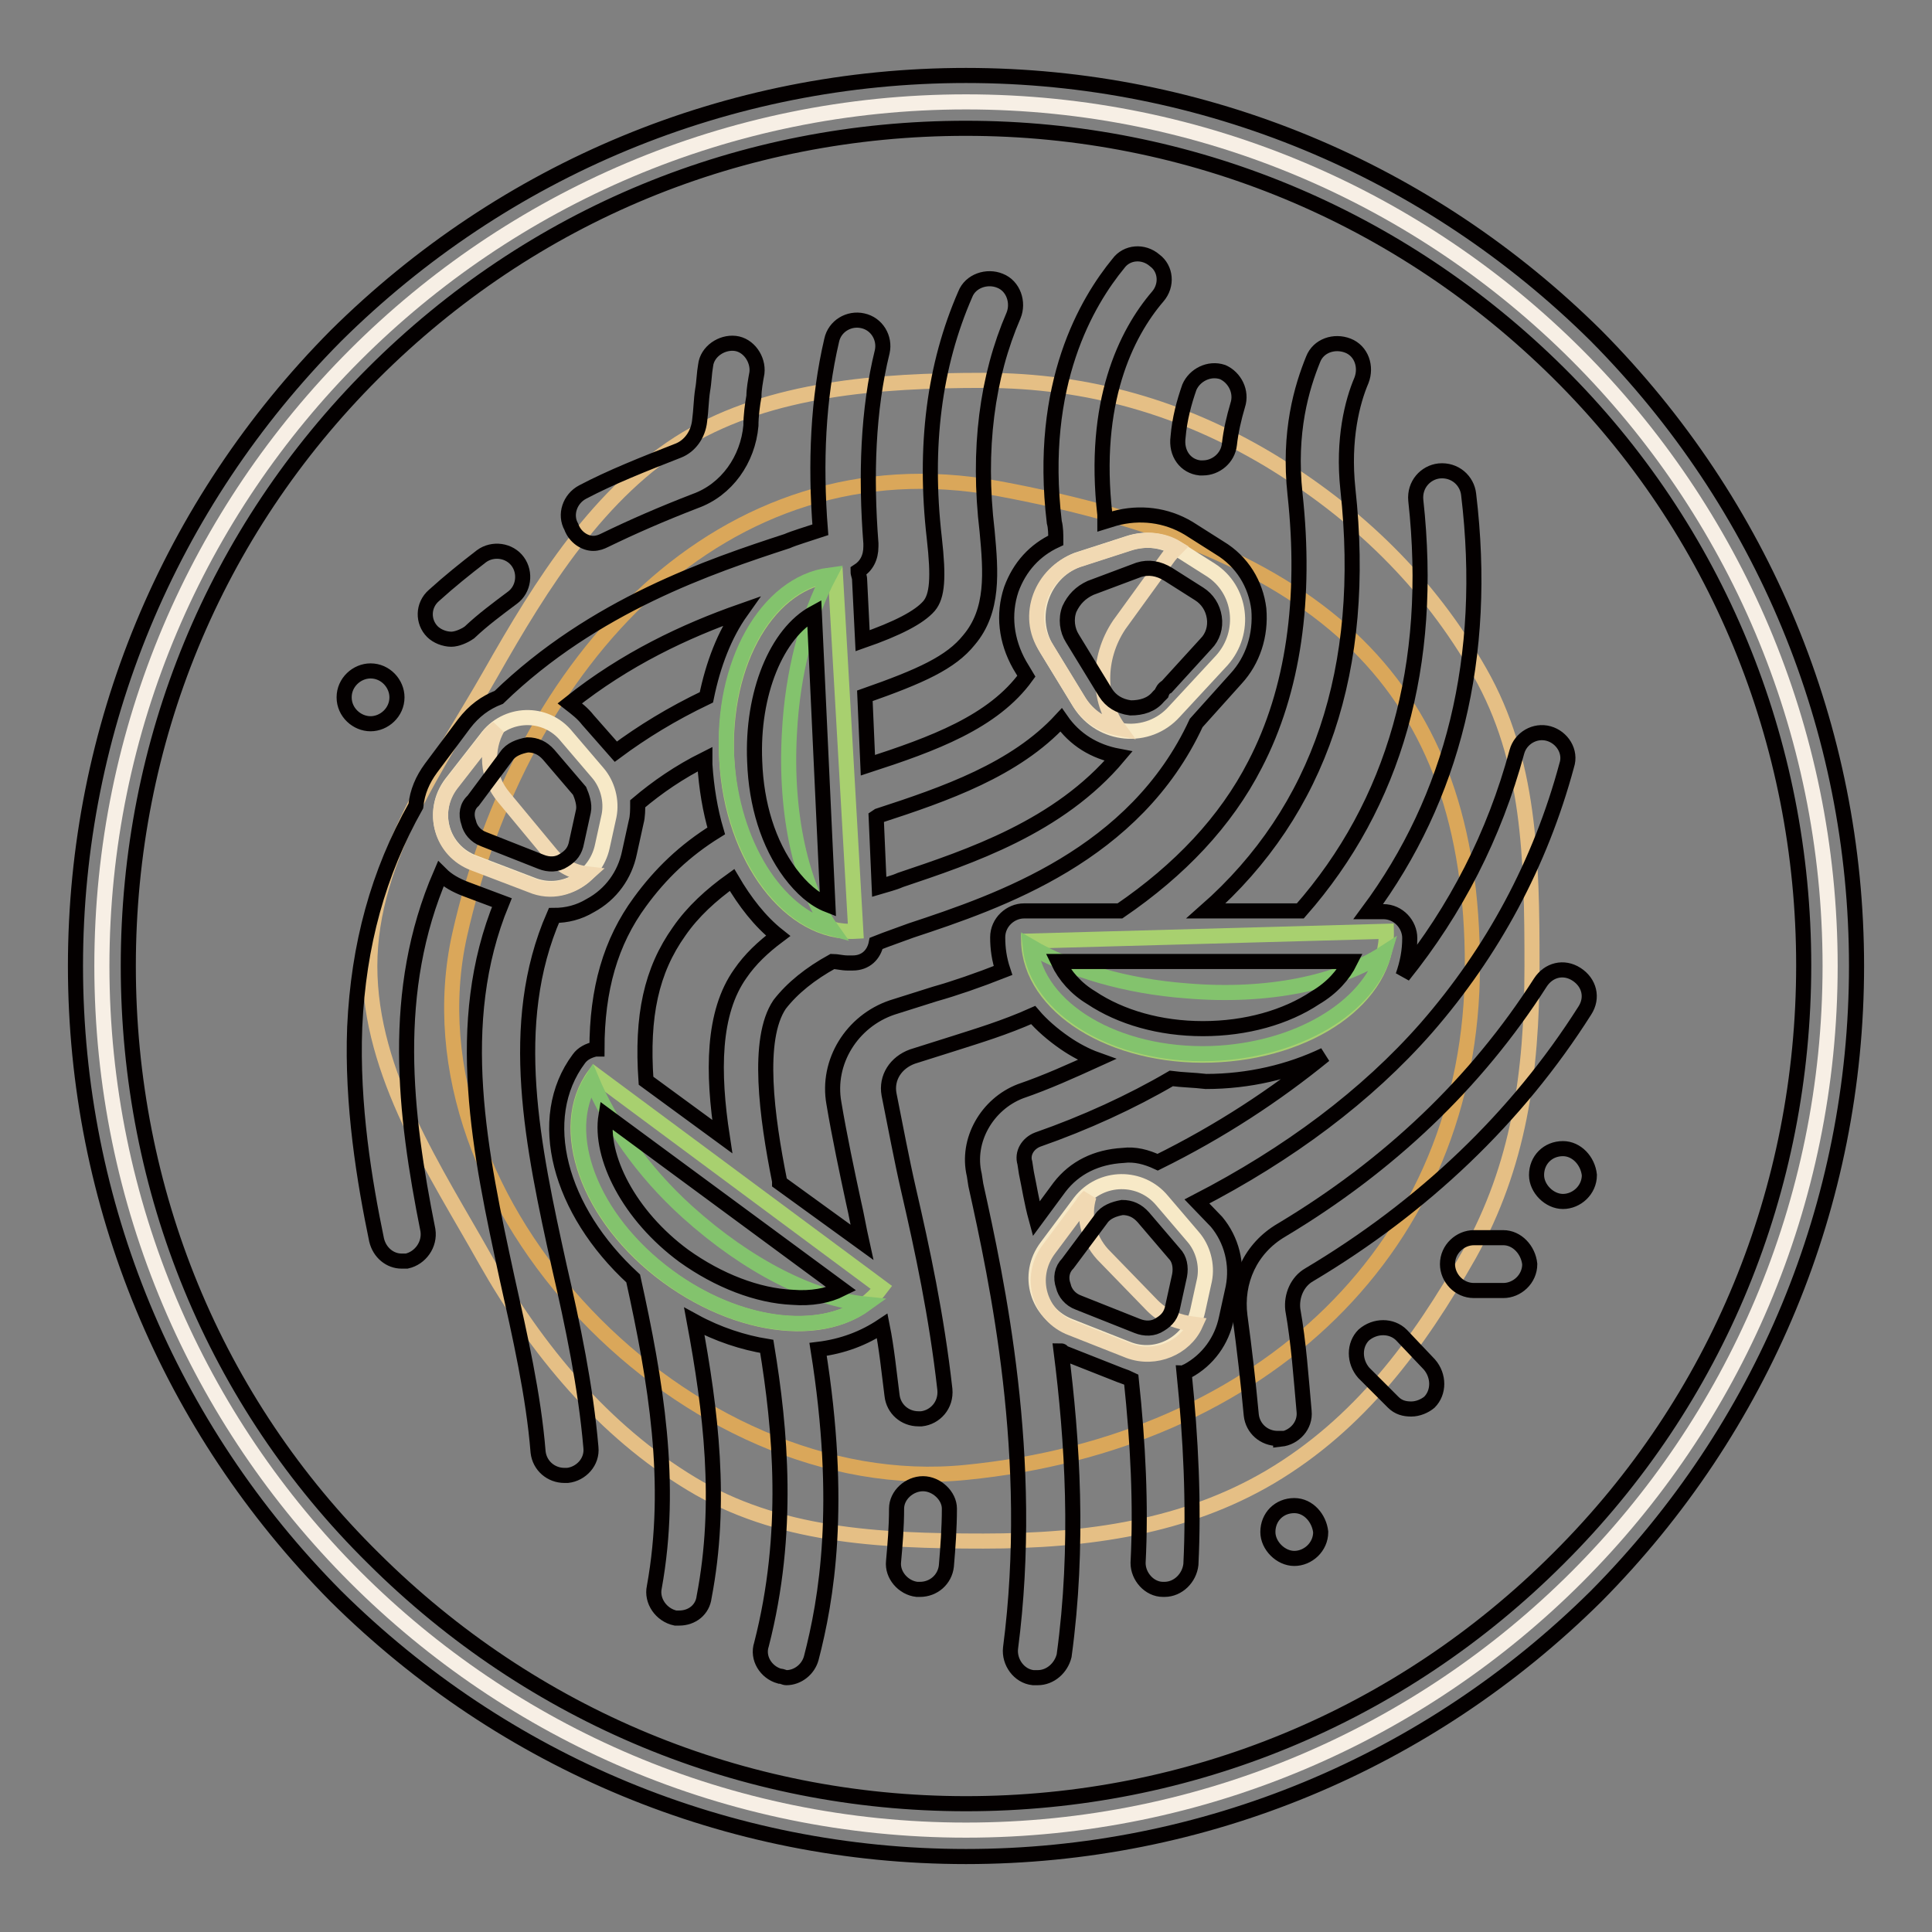
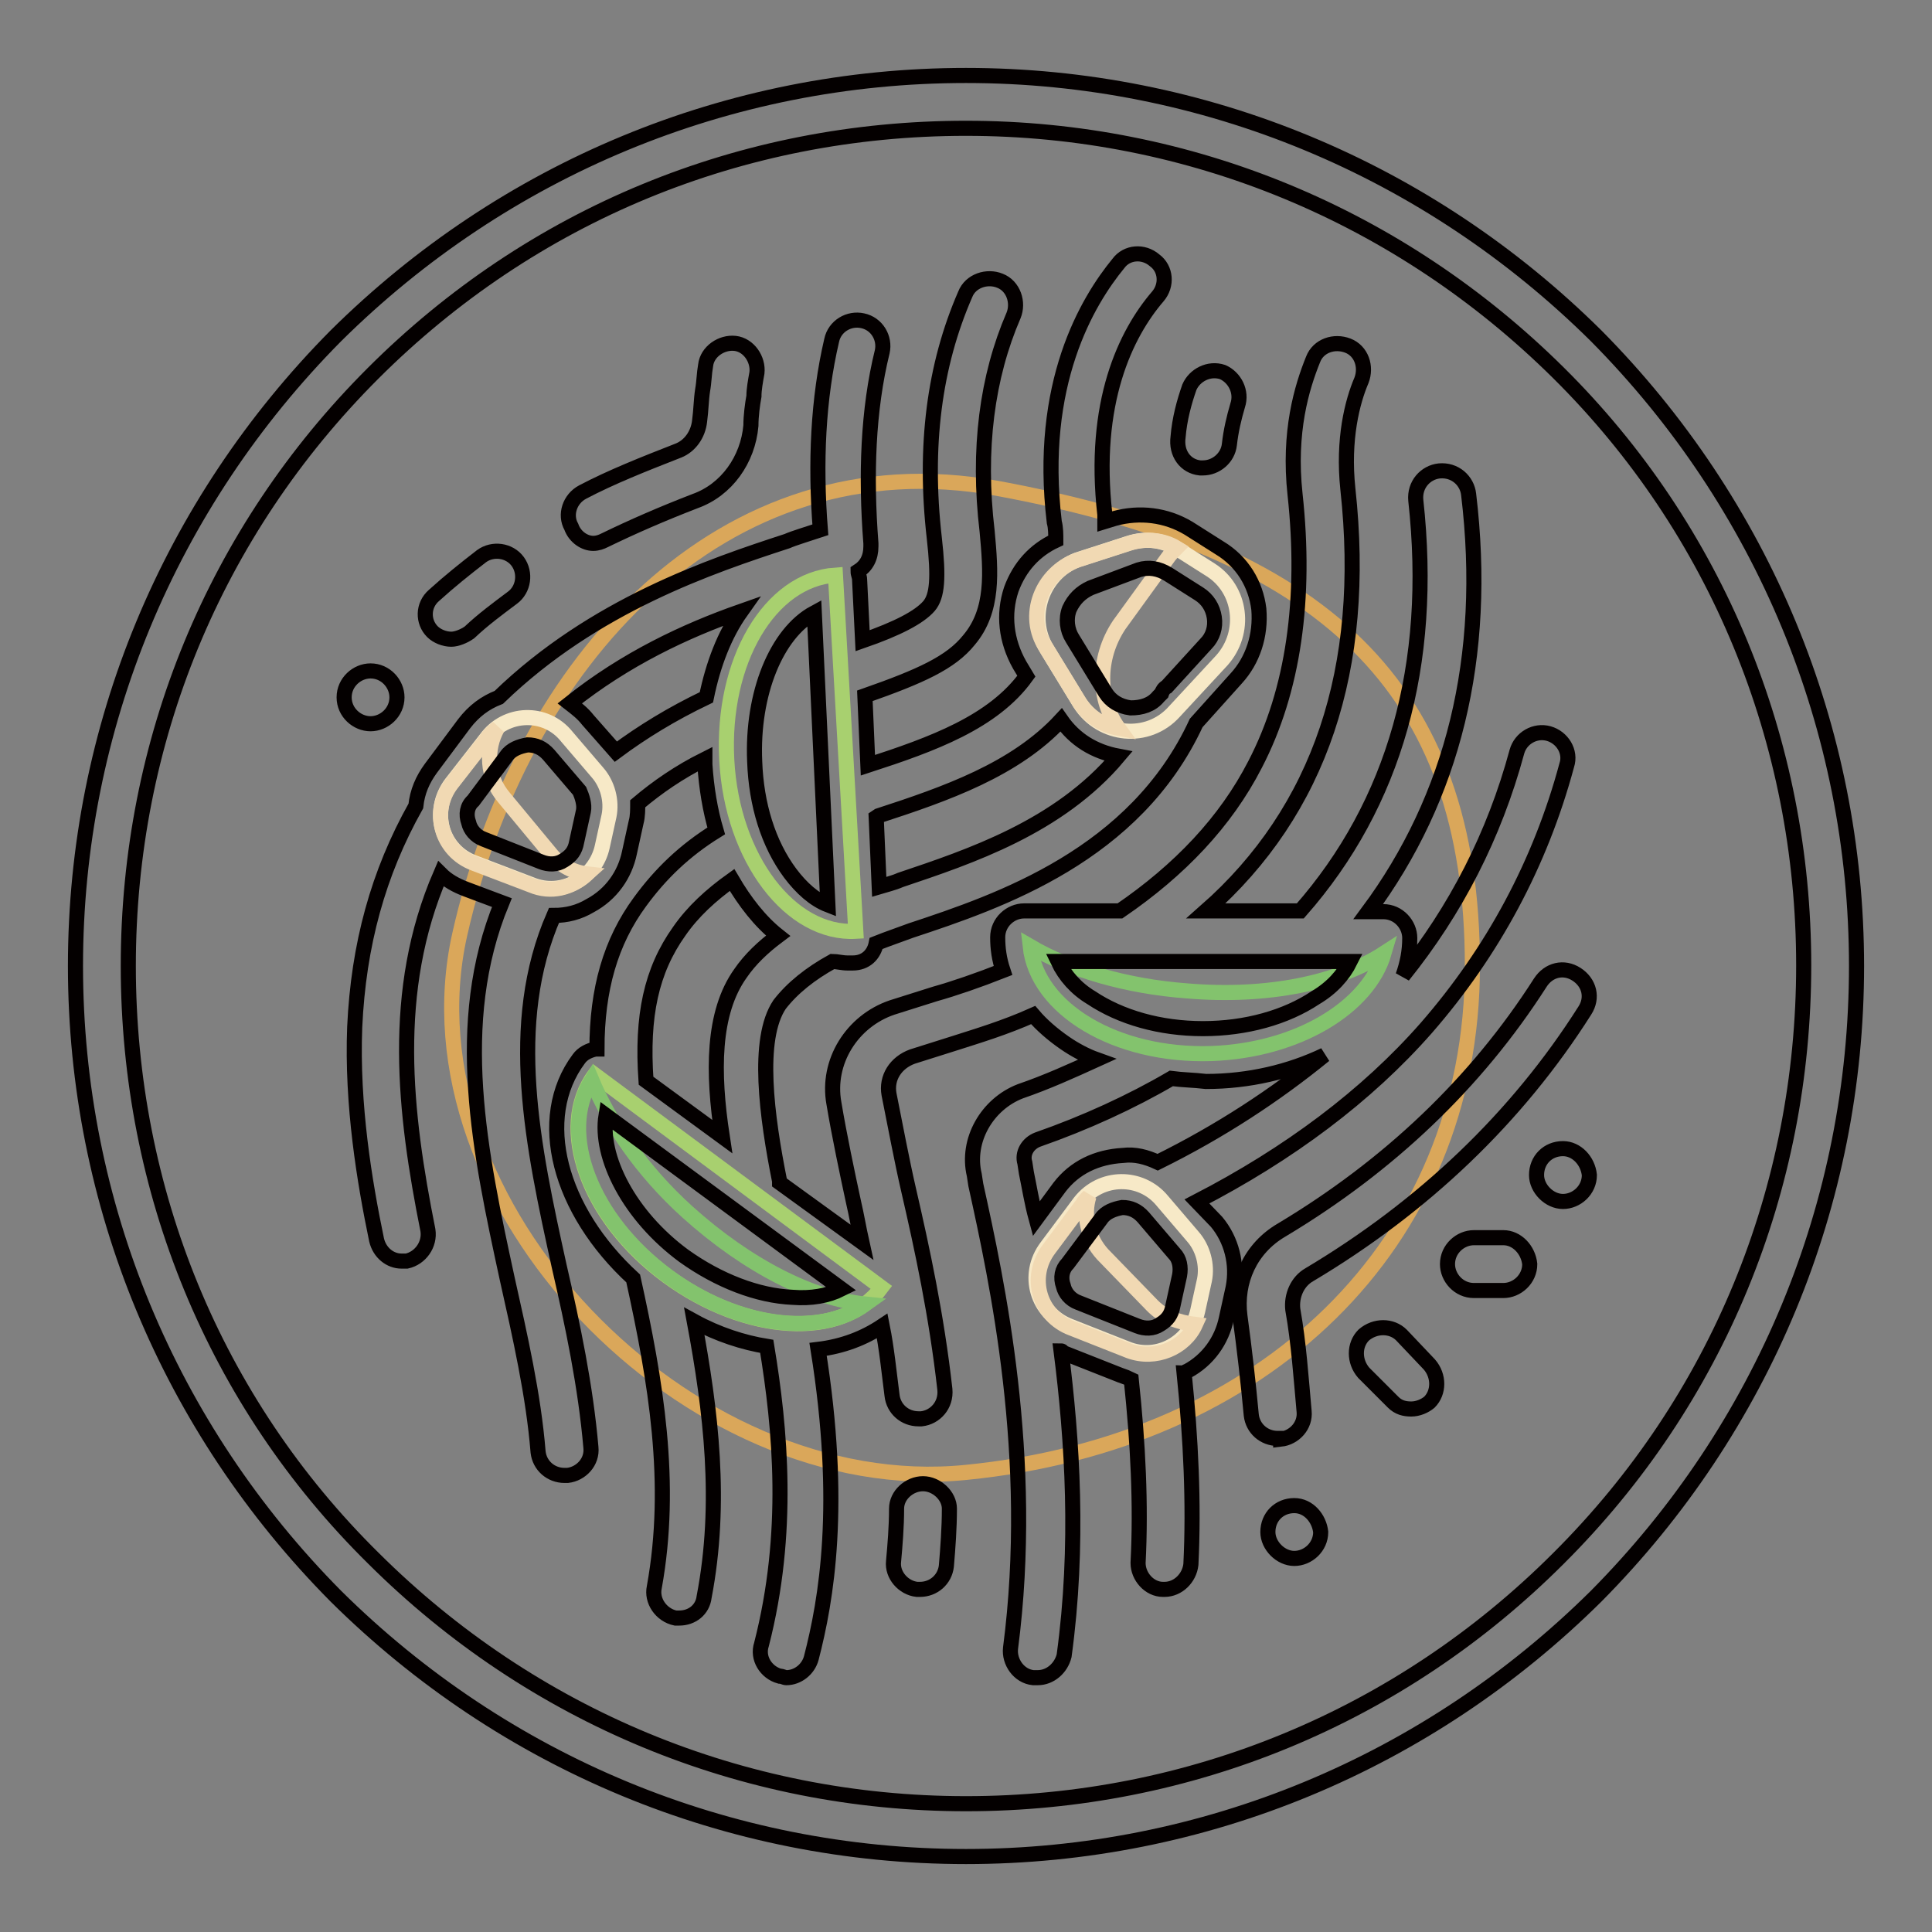
<svg xmlns="http://www.w3.org/2000/svg" version="1.1" x="0px" y="0px" viewBox="0 0 256 256" enable-background="new 0 0 256 256" xml:space="preserve">
  <rect x="0" y="0" width="256" height="256" fill="#808080" stroke="none" />
  <g>
-     <path stroke-width="2" fill-opacity="0" stroke="#f7efe5" d="M13.5,128c0,63.2,51.3,114.5,114.5,114.5c63.2,0,114.5-51.3,114.5-114.5c0-63.2-51.3-114.5-114.5-114.5 C64.8,13.5,13.5,64.8,13.5,128z" />
-     <path stroke-width="2" fill-opacity="0" stroke="#e5bf85" d="M203,128c0,14.4-1.8,26.5-8.3,38.2c-6.8,12-14.6,22.5-26.4,29.5c-11.2,6.6-24,8.5-38,8.5 c-14,0-27.3-0.7-38.7-7.6c-11.6-7-20.5-17.7-27.3-29.7c-6.5-11.6-15.3-24.5-15.3-38.9c0-14.4,9.4-27.1,16-38.7 c6.8-12,14.4-24.2,26-31.2c11.2-6.6,25.3-7.7,39.3-7.7c14,0,26.4,3.7,37.8,10.5c11.6,7,21.2,16.2,28,28.2 C202.7,100.7,203,113.6,203,128z" />
    <path stroke-width="2" fill-opacity="0" stroke="#daa75a" d="M195.1,128c0,37.1-27.7,63.2-67.1,67.1c-36.9,3.7-75-35.6-67.1-71.2c8.1-36.1,34.7-65.8,71.2-59.2 C175.4,72.7,195.1,90.9,195.1,128z" />
    <path stroke-width="2" fill-opacity="0" stroke="#f7e9c7" d="M138.7,86l4.4,7.2c2.8,4.4,9,5,12.5,1.1l6.3-6.8c3.3-3.7,2.6-9.4-1.5-12l-4.1-2.6c-2-1.3-4.4-1.7-6.8-0.9 l-6.8,2.2C138.1,76,136.1,81.7,138.7,86z M64.4,97.9l-4.6,5.9c-2.8,3.7-1.3,8.9,3,10.5l7.6,2.9c4.1,1.7,8.5-0.9,9.4-5l0.9-4.1 c0.4-2-0.2-4.2-1.5-5.7l-4.1-4.8C72.3,94.1,67,94.3,64.4,97.9z M143.1,159.3l-4.4,5.9c-2.8,3.7-1.3,8.8,3,10.5l7.6,3 c4.1,1.7,8.5-0.9,9.4-5l0.9-4.1c0.4-2-0.2-4.2-1.5-5.7l-4.1-4.8C151.2,155.7,145.9,155.7,143.1,159.3L143.1,159.3z" />
    <path stroke-width="2" fill-opacity="0" stroke="#a8d06f" d="M78.8,142.4c-5.2,7-0.9,19,9.6,26.7c10.5,7.7,23.2,8.5,28.4,1.5L78.8,142.4z" />
    <path stroke-width="2" fill-opacity="0" stroke="#f1d9b3" d="M73.1,113.3l-6.3-7.6c-2.4-2.8-2.4-6.5-0.9-9.2c-0.6,0.4-1.1,0.9-1.5,1.5l-4.6,5.9c-2.8,3.7-1.3,8.9,3,10.5 l7.6,2.9c2.6,1.1,5.3,0.4,7.4-1.5C76,115.6,74.3,114.7,73.1,113.3z M148.3,82.8l6.3-8.7c0.4-0.6,0.9-1.1,1.3-1.5 c-1.8-1.1-4.1-1.3-6.3-0.6l-6.8,2.2c-4.8,1.7-7,7.4-4.2,11.6l4.4,7.2c1.3,2,3.1,3.1,5.2,3.5C145.5,92.8,145.3,87.3,148.3,82.8z  M152.7,173l-6.6-6.8c-2-2.2-2.6-5.2-1.8-7.7c-0.4,0.4-0.7,0.7-0.9,1.1l-4.4,5.9c-2.8,3.7-1.3,8.9,3,10.5l7.6,3 c3.5,1.3,7.4-0.4,8.8-3.5C156,175.2,154.2,174.5,152.7,173z" />
    <path stroke-width="2" fill-opacity="0" stroke="#83c36d" d="M91.1,160.6c-6.1-5.5-10.3-11.8-12.7-17.5c-4.4,7-0.2,18.4,10.1,26c9.2,6.8,20.1,8.1,26.2,3.7 C107.7,172.1,99.1,167.8,91.1,160.6z" />
-     <path stroke-width="2" fill-opacity="0" stroke="#a8d06f" d="M110.7,76.2c-8.7,0.6-15.1,11.4-14.4,24.5c0.7,13.1,8.5,23.2,17.1,22.7L110.7,76.2z" />
-     <path stroke-width="2" fill-opacity="0" stroke="#83c36d" d="M104.6,97.2c0.4-8.1,2.4-15.5,5.3-21c-8.3,1.1-14.4,11.8-13.6,24.3c0.7,11.4,6.6,20.6,13.8,22.5 C106.2,117.5,104,107.9,104.6,97.2z" />
-     <path stroke-width="2" fill-opacity="0" stroke="#a8d06f" d="M136.3,124.7c0.2,8.7,11.1,15.5,24.2,15.1c13.1-0.4,23.4-7.7,23.2-16.4L136.3,124.7z" />
+     <path stroke-width="2" fill-opacity="0" stroke="#a8d06f" d="M110.7,76.2c-8.7,0.6-15.1,11.4-14.4,24.5c0.7,13.1,8.5,23.2,17.1,22.7z" />
    <path stroke-width="2" fill-opacity="0" stroke="#83c36d" d="M157.3,131.3c-8.1-0.6-15.5-2.8-20.8-5.9c0.9,8.3,11.4,14.6,24,14.2c11.4-0.4,20.8-6.1,22.9-13.3 C177.4,130.2,168,132.2,157.3,131.3z" />
    <path stroke-width="2" fill-opacity="0" stroke="#040000" d="M211.5,44.5C189.2,22.4,159.5,10,128,10S66.8,22.4,44.5,44.5C22.4,66.8,10,96.5,10,128s12.4,61.2,34.5,83.5 c22.3,22.1,52,34.5,83.5,34.5s61.2-12.4,83.5-34.5c22.1-22.3,34.5-52,34.5-83.5S233.6,66.8,211.5,44.5z M206.5,206.5 c-21,21-48.9,32.5-78.5,32.5s-57.5-11.6-78.5-32.5C28.4,185.7,17,157.7,17,128s11.4-57.5,32.4-78.5C70.5,28.4,98.3,17,128,17 s57.5,11.6,78.5,32.4c21,20.8,32.5,48.9,32.5,78.5S227.6,185.5,206.5,206.5L206.5,206.5z" />
    <path stroke-width="2" fill-opacity="0" stroke="#040000" d="M159,62h0.4c1.7,0,3.3-1.3,3.5-3.1s0.6-3.5,1.1-5.2c0.6-1.8-0.4-3.7-2-4.4c-1.8-0.6-3.7,0.4-4.4,2 c-0.7,2-1.3,4.2-1.5,6.6C155.8,60.1,157.1,61.8,159,62L159,62z M122.3,196.6c-1.8,0-3.5,1.5-3.5,3.3c0,2.4-0.2,4.8-0.4,7 c-0.2,1.8,1.3,3.5,3.1,3.7h0.4c1.8,0,3.3-1.3,3.5-3.1c0.2-2.4,0.4-5,0.4-7.6C125.8,198.2,124.1,196.6,122.3,196.6L122.3,196.6z  M78.6,72c0.6,0,1.1-0.2,1.5-0.4c3.7-1.8,7.6-3.5,12-5.2c4.2-1.5,7-5.5,7.4-10c0-1.3,0.2-2.8,0.4-3.9c0-0.9,0.2-2,0.4-3.1 c0.2-1.8-1.1-3.7-2.9-3.9c-1.8-0.2-3.7,1.1-3.9,2.9c-0.2,1.1-0.2,2.2-0.4,3.3c-0.2,1.3-0.2,2.6-0.4,4.1c-0.2,1.8-1.3,3.3-2.8,3.9 c-4.6,1.8-8.9,3.5-12.7,5.5c-1.7,0.9-2.4,3-1.5,4.6C76.2,71.2,77.5,72,78.6,72z M59.8,84.7c0.7,0,1.7-0.4,2.4-0.9 c1.8-1.7,3.7-3.1,5.7-4.6c1.5-1.1,1.8-3.3,0.7-4.8c-1.1-1.5-3.3-1.8-4.8-0.7c-2.2,1.7-4.2,3.3-6.3,5.2c-1.5,1.3-1.5,3.5-0.2,4.8 C57.9,84.3,58.9,84.7,59.8,84.7z M169.7,190.7c1.8-0.2,3.3-1.8,3.1-3.7c-0.4-4.4-0.7-9-1.5-13.5c-0.2-1.8,0.6-3.7,2.2-4.6 c15.1-9,27.5-20.8,36.5-35c1.1-1.7,0.6-3.7-1.1-4.8s-3.7-0.6-4.8,1.1c-8.5,13.3-20.1,24.3-34.3,32.8c-4.1,2.4-6.1,6.8-5.5,11.4 c0.6,4.4,1.1,8.8,1.5,13.1c0.2,1.8,1.7,3.1,3.5,3.1H169.7L169.7,190.7z" />
    <path stroke-width="2" fill-opacity="0" stroke="#040000" d="M158.6,159.2c12.2-6.3,22.5-14,30.4-23c8.8-10.1,15.1-21.8,18.6-34.8c0.6-1.8-0.6-3.7-2.4-4.2 s-3.7,0.6-4.2,2.4c-3,11.1-8.1,21-15.1,29.7c0.6-1.7,0.9-3.3,0.9-5c0-1.8-1.5-3.5-3.5-3.5h-2c11.2-15.1,15.9-33.7,13.3-55.3 c-0.2-1.8-1.8-3.3-3.9-3.1c-1.8,0.2-3.3,1.8-3.1,3.9c2.4,21.8-2.8,40.2-15.3,54.4h-12.5c15.1-13.3,21.4-32.1,18.8-55.9 c-0.7-6.6,0.6-11.6,1.8-14.4c0.7-1.8,0-3.9-1.8-4.6c-1.8-0.7-3.9,0-4.6,1.8c-1.5,3.7-3.3,9.6-2.4,17.9c1.5,13.8-0.2,26-5.3,35.8 c-3.9,7.6-10,14-17.9,19.4h-12.7c-1.8,0-3.5,1.5-3.5,3.5c0,1.5,0.2,2.9,0.7,4.4c-3.3,1.3-6.5,2.4-9,3.1l-5.7,1.8 c-5.3,1.8-8.7,7.2-7.7,12.7c0.7,4.2,1.8,9.4,2.6,13.1c0.4,1.7,0.7,3.5,1.1,5.3l-10.9-7.9v-0.2c-1.7-8.5-3.1-18.8,0-23.4 c1.7-2.2,4.1-4.1,7-5.7c0.6,0,1.3,0.2,2,0.2h0.7c1.7,0,2.8-1.1,3.1-2.6c1.5-0.6,3-1.1,4.6-1.7c11.8-3.9,29.7-10,37.8-27.5l5.3-5.9 c2.2-2.4,3.3-5.7,3-9.2c-0.4-3.3-2.2-6.3-5.2-8.1l-4.1-2.6c-3-1.8-6.5-2.2-9.8-1.3l-1.3,0.4v-0.9c-1.7-14.9,2.8-24,7-28.9 c1.3-1.5,1.1-3.7-0.4-4.8c-1.5-1.3-3.7-1.1-4.8,0.4c-4.1,5-10.7,15.9-8.5,34.3c0.2,0.7,0.2,1.7,0.2,2.4c-2.8,1.3-4.8,3.5-5.9,6.5 c-1.1,3.3-0.7,6.8,1.1,10l0.9,1.5c-4.4,6.1-12.4,9-21,11.8l-0.4-9.2c7.4-2.6,11.4-4.4,13.8-7.4c3.3-3.9,2.9-9,2.4-14.4 c-1.3-10.9,0-20.5,3.5-28.6c0.7-1.7,0-3.9-1.8-4.6c-1.7-0.7-3.9,0-4.6,1.8c-4.1,9.4-5.5,20.1-4.1,32.3c0.6,5.3,0.4,7.7-0.7,9 c-1.3,1.5-4.2,3-8.8,4.6l-0.4-8.1c0-0.4-0.2-0.7-0.2-1.1c1.1-0.7,1.7-1.8,1.7-3.3V72c-0.7-9-0.4-17.7,1.5-25.4 c0.4-1.8-0.7-3.7-2.6-4.1c-1.8-0.4-3.7,0.7-4.1,2.6c-1.8,7.7-2.2,16.2-1.5,25.1c-1.8,0.6-3.5,1.1-4.4,1.5 c-10.1,3.3-25.6,8.5-38.2,20.7c-1.8,0.7-3.3,1.8-4.6,3.5l-4.4,5.9c-1.1,1.5-1.8,3.1-2,5c-5,8.9-7.6,18.4-8.1,29.3 c-0.4,10.3,1.3,20.5,2.9,28.2c0.4,1.7,1.8,2.8,3.3,2.8h0.7c1.8-0.4,3.1-2.2,2.8-4.1c-3.1-15.5-5-31.7,1.7-47.2c0.9,0.9,2,1.5,3.3,2 l4.8,1.8c-6.6,16-2.9,33.2,0.7,49.8c1.7,7.6,3.5,15.5,4.1,23c0.2,1.8,1.7,3.1,3.5,3.1h0.4c1.8-0.2,3.3-1.8,3.1-3.7 c-0.7-8.1-2.4-16.2-4.2-24c-3.5-15.9-7-32.1-0.7-46.5c1.7,0,3.3-0.4,4.8-1.3c2.8-1.5,4.6-4.1,5.2-7l0.9-4.1 c0.2-0.7,0.2-1.7,0.2-2.4c2.6-2.2,5.5-4.2,8.9-5.9v0.7c0.2,3.1,0.7,6.1,1.5,8.8c-4.2,2.6-7.4,5.7-10.1,9.4 c-3.9,5.3-5.7,11.6-5.7,19.5h-0.2c-0.9,0.2-1.7,0.6-2.2,1.3c-5.9,7.9-2.6,20.1,7.2,29.1c3,13.6,5.3,27.1,2.8,40.9 c-0.4,1.8,0.9,3.7,2.8,4.1H90c1.7,0,3.1-1.1,3.3-2.8c2.4-12.5,0.9-24.7-1.3-36.5c3.1,1.7,6.5,2.8,9.6,3.3 c1.8,10.9,3.1,24.7-0.7,39.5c-0.6,1.8,0.6,3.7,2.4,4.2c0.4,0,0.6,0.2,0.9,0.2c1.5,0,2.9-1.1,3.3-2.6c2-7.7,4.2-20.3,0.9-40.9 c3.3-0.4,6.1-1.5,8.5-3.1c0.6,3,0.9,6.1,1.3,9.2c0.2,1.8,1.7,3.1,3.5,3.1h0.4c1.8-0.2,3.3-1.8,3.1-3.9c-1.1-9.8-3-18.6-4.8-26.4 c-0.9-3.9-1.8-8.7-2.6-12.7c-0.4-2.2,0.9-4.2,3.1-5l5.7-1.8c2.8-0.9,6.5-2,10.3-3.7c1.1,1.3,2.6,2.6,4.2,3.7 c1.3,0.9,2.8,1.7,4.2,2.2c-3.3,1.5-6.6,3-10.1,4.2c-4.4,1.7-7.2,6.5-6.1,11.1l0.2,1.3c2.8,12.7,7.9,36.1,4.6,61.4 c-0.2,1.8,1.1,3.7,3,3.9h0.6c1.7,0,3.1-1.3,3.5-2.9c2-14.6,1.1-28.6-0.4-40.4c0,0,0.2,0,0.2,0.2l7.6,3c0.6,0.2,1.1,0.4,1.5,0.6 c0.9,8.5,1.3,16.6,0.9,24.3c0,1.8,1.5,3.5,3.3,3.5h0.2c1.8,0,3.3-1.5,3.5-3.3c0.4-8.1,0-16.6-0.9-25.4c0.2,0,0.2-0.2,0.4-0.2 c2.8-1.5,4.6-4.1,5.2-7l0.9-4.1c0.6-3.1-0.2-6.3-2.2-8.7L158.6,159.2L158.6,159.2z M150.9,75.5c1.3-0.4,2.6-0.2,3.9,0.6l4.1,2.6 c1.1,0.7,1.8,1.8,2,3.1c0.2,1.3-0.2,2.6-1.1,3.5l-5.2,5.7c-0.4,0.2-0.6,0.6-0.7,0.9l-0.4,0.4c-0.9,1.1-2.2,1.5-3.7,1.5 c-1.5-0.2-2.6-0.9-3.3-2l-4.4-7.2c-0.7-1.1-0.9-2.6-0.4-3.9c0.6-1.3,1.5-2.2,2.8-2.8L150.9,75.5L150.9,75.5z M116.4,108.1 c8.9-2.9,18.1-6.1,24.2-12.7c1.8,2.6,4.4,4.2,7.6,4.8c-7.9,9.4-19.7,13.3-28.9,16.4c-0.9,0.4-1.8,0.6-2.8,0.9l-0.4-9.2L116.4,108.1 z M77.9,95.4c-0.7-0.9-1.5-1.5-2.4-2.2c7.4-5.9,15.3-9.6,22.7-12.2c-2.2,3.1-3.7,7-4.6,11.4c-4.6,2.2-8.5,4.6-12,7.2L77.9,95.4z  M100,100.9c-0.4-9,2.9-17,7.9-19.7l1.8,38.7c-1.8-0.7-3.5-2.2-5-4.2C101.8,111.8,100.2,106.6,100,100.9z M77.3,107.5l-0.9,4.1 c-0.2,1.1-0.7,1.8-1.7,2.4c-0.9,0.6-2,0.6-3,0.2l-7.6-3c-1.1-0.4-1.8-1.3-2-2.2c-0.4-1.1-0.2-2.2,0.6-2.9l4.4-5.9 c0.6-0.9,1.7-1.3,2.8-1.5c1.1,0,2,0.4,2.8,1.3l4.1,4.8C77.1,105.5,77.5,106.6,77.3,107.5z M90,123.4c1.8-2.6,4.2-4.8,7-6.8 c1.7,2.9,3.7,5.5,6.1,7.4c-2,1.5-3.7,3.1-5,5c-3.7,5.2-3.7,13.1-2.4,21.6l-10.1-7.4C85,134.6,86.3,128.6,90,123.4z M105,171.9 c-4.6-0.2-9.8-2.2-14.4-5.5c-7.2-5.3-11.2-13.1-10.3-18.6l31.2,23C109.7,171.7,107.5,172.1,105,171.9L105,171.9z M140.2,127.4h38.7 c-0.9,1.8-2.4,3.5-4.6,4.8c-3.9,2.6-9.2,4.1-14.9,4.1s-10.9-1.5-14.8-4.1C142.6,131,141.1,129.3,140.2,127.4z M140.4,157.3 l-3.1,4.2c-0.6-2.2-0.9-4.2-1.3-6.1l-0.2-1.3c-0.4-1.3,0.4-2.6,1.7-3.1c6.3-2.2,12.4-5,17.7-8.1c1.5,0.2,2.9,0.2,4.6,0.4 c5.7,0,11.1-1.3,15.7-3.5c-6.5,5.3-13.8,10.1-22.1,14.2c-1.5-0.7-3-1.1-4.6-0.9C145.3,153.3,142.4,154.7,140.4,157.3L140.4,157.3z  M142.9,172.6c-1.1-0.4-1.8-1.3-2-2.2c-0.4-1.1-0.2-2.2,0.6-3l4.4-5.9c0.6-0.9,1.7-1.3,2.8-1.5c1.1,0,2,0.4,2.8,1.3l4.1,4.8 c0.7,0.7,0.9,1.8,0.7,2.9l-0.9,4.1c-0.2,1.1-0.7,1.8-1.7,2.4c-0.9,0.6-2,0.6-3,0.2L142.9,172.6L142.9,172.6z M185.7,176.9 c-1.3-1.3-3.5-1.3-5,0c-1.3,1.3-1.3,3.5,0,5l3.9,3.9c0.7,0.7,1.5,0.9,2.4,0.9s1.8-0.4,2.4-0.9c1.3-1.3,1.3-3.5,0-5L185.7,176.9 L185.7,176.9z M199.2,164h-3.9c-1.8,0-3.5,1.5-3.5,3.5c0,1.8,1.5,3.5,3.5,3.5h3.9c1.8,0,3.5-1.5,3.5-3.5 C202.5,165.6,201,164,199.2,164z M52.6,92.4c0-1.8-1.5-3.5-3.5-3.5c-1.8,0-3.5,1.5-3.5,3.5c0,2,1.7,3.5,3.5,3.5 S52.6,94.4,52.6,92.4z M207.1,152.2c-2,0-3.5,1.5-3.5,3.5c0,1.8,1.7,3.5,3.5,3.5s3.5-1.5,3.5-3.5 C210.4,153.8,208.9,152.2,207.1,152.2z M171.5,199.5c-2,0-3.5,1.5-3.5,3.5c0,1.8,1.7,3.5,3.5,3.5s3.5-1.5,3.5-3.5 C174.8,201.2,173.4,199.5,171.5,199.5z" />
  </g>
</svg>